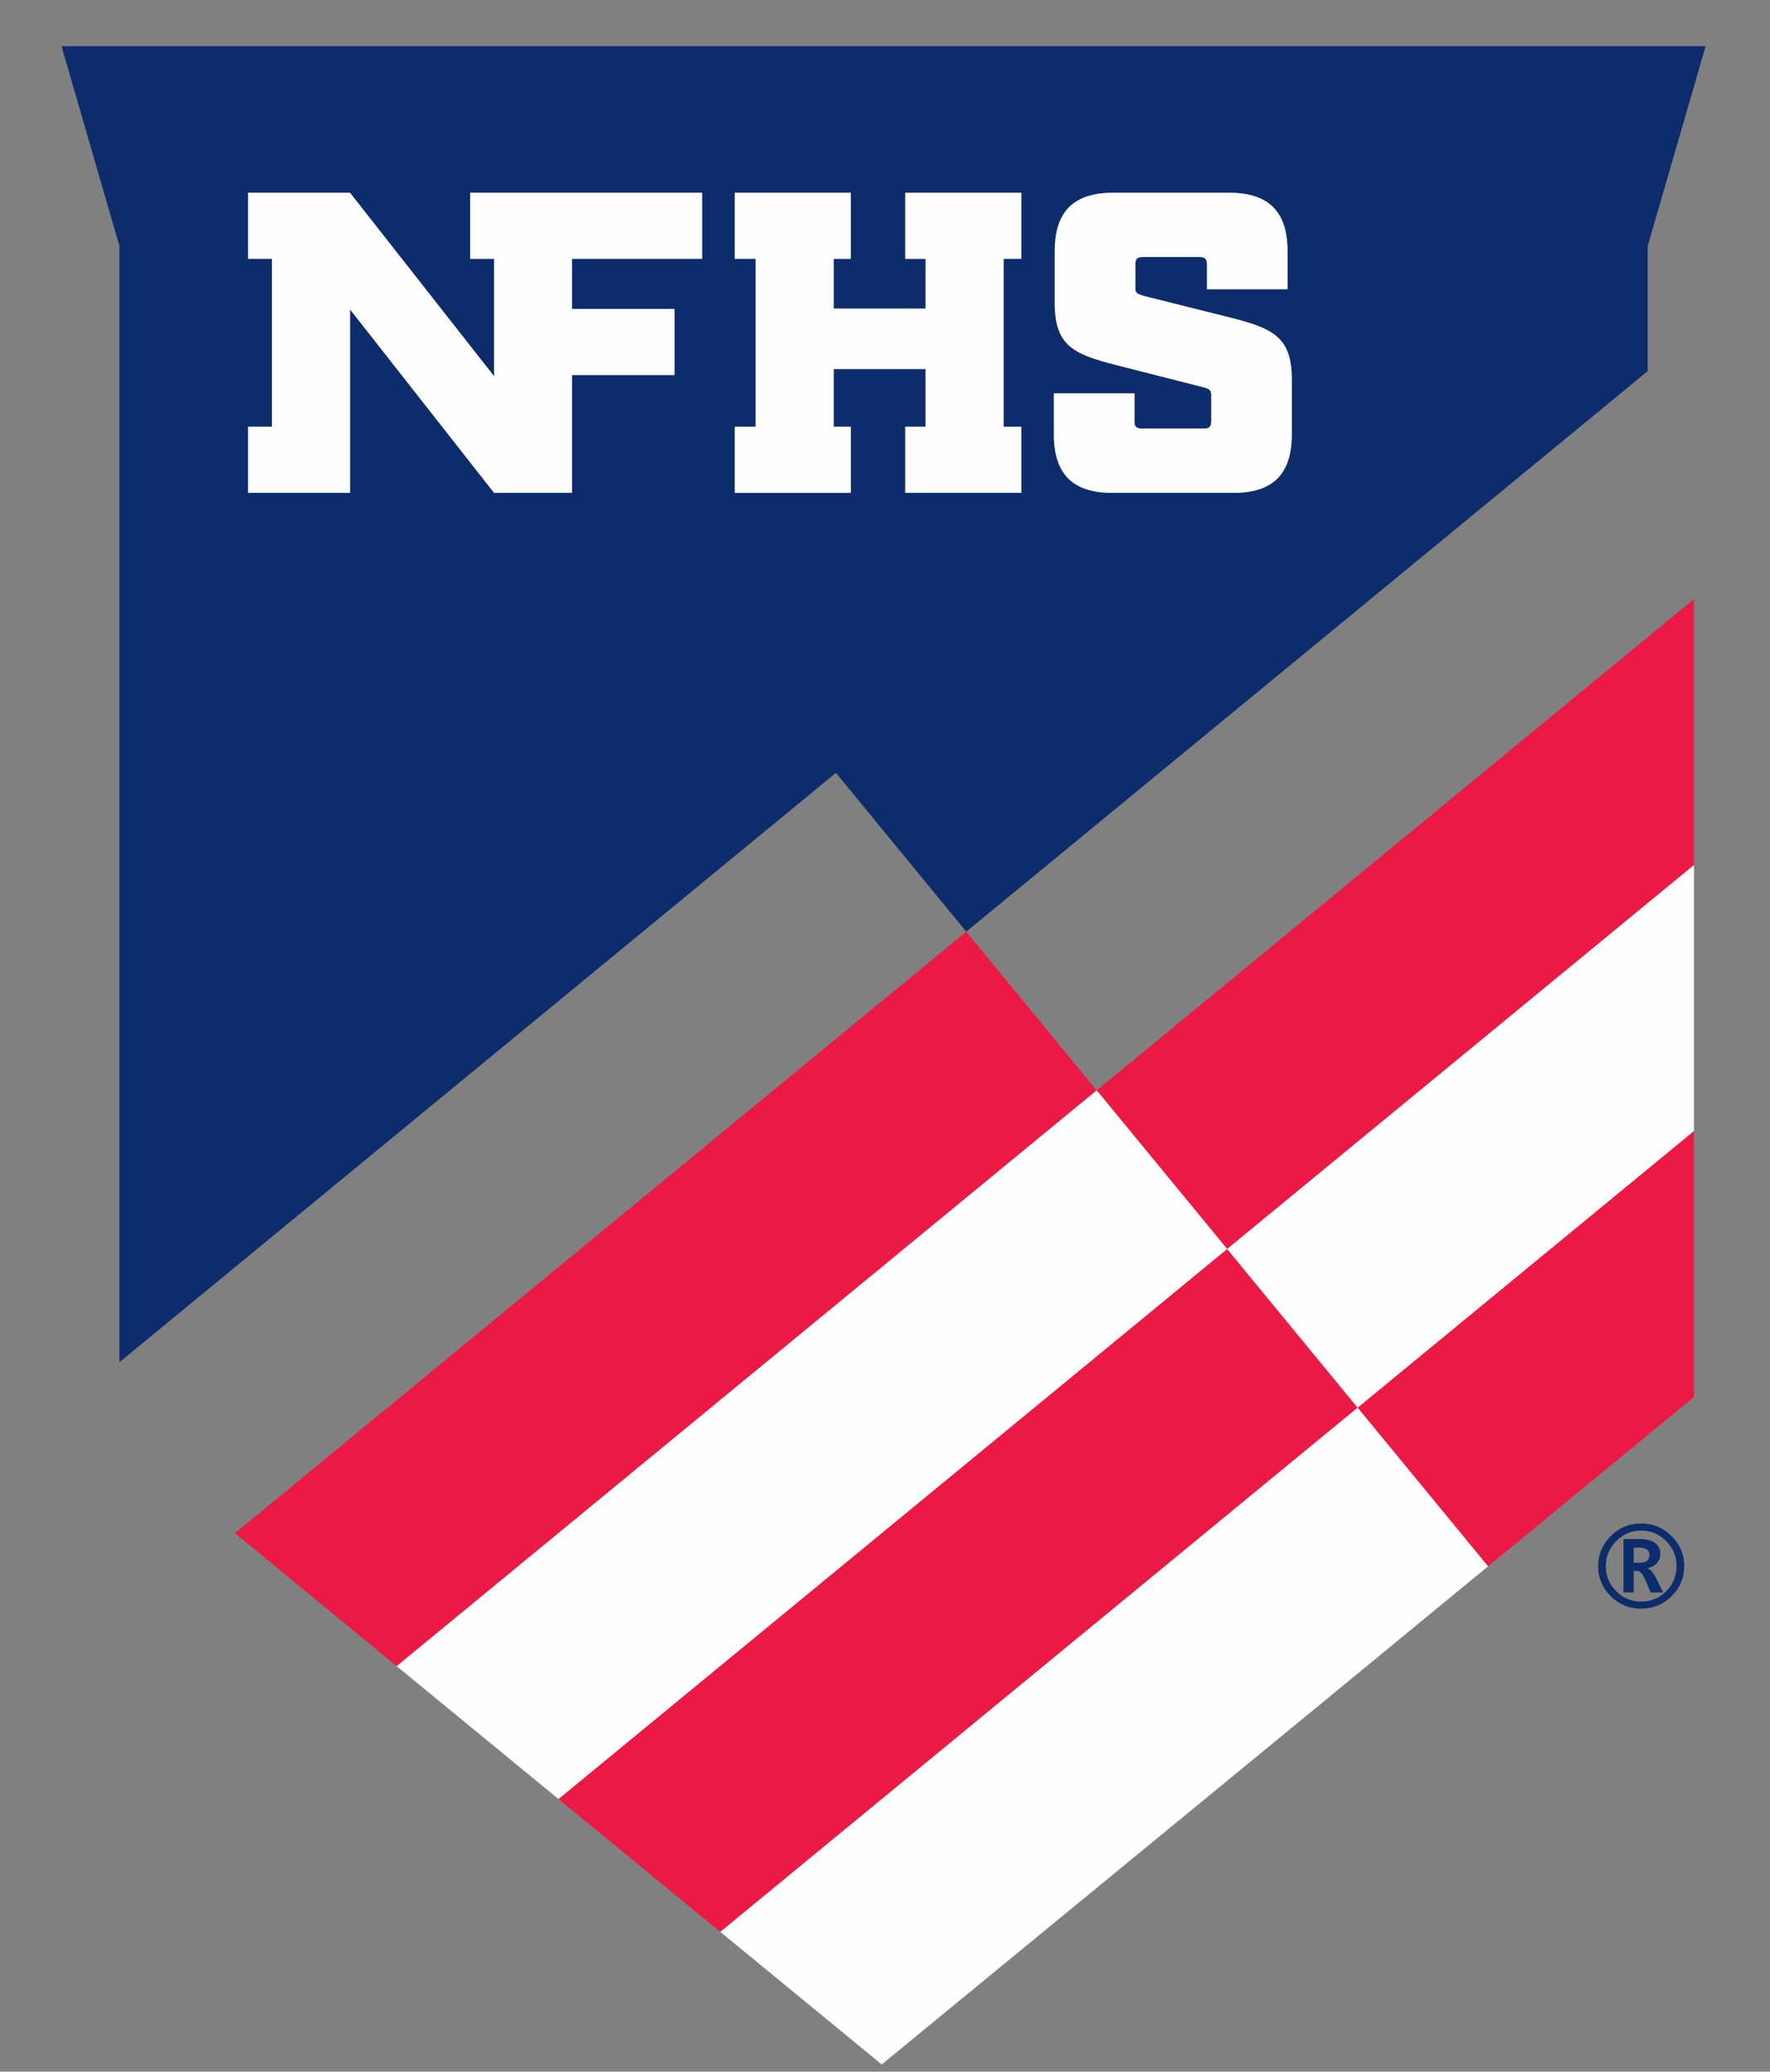
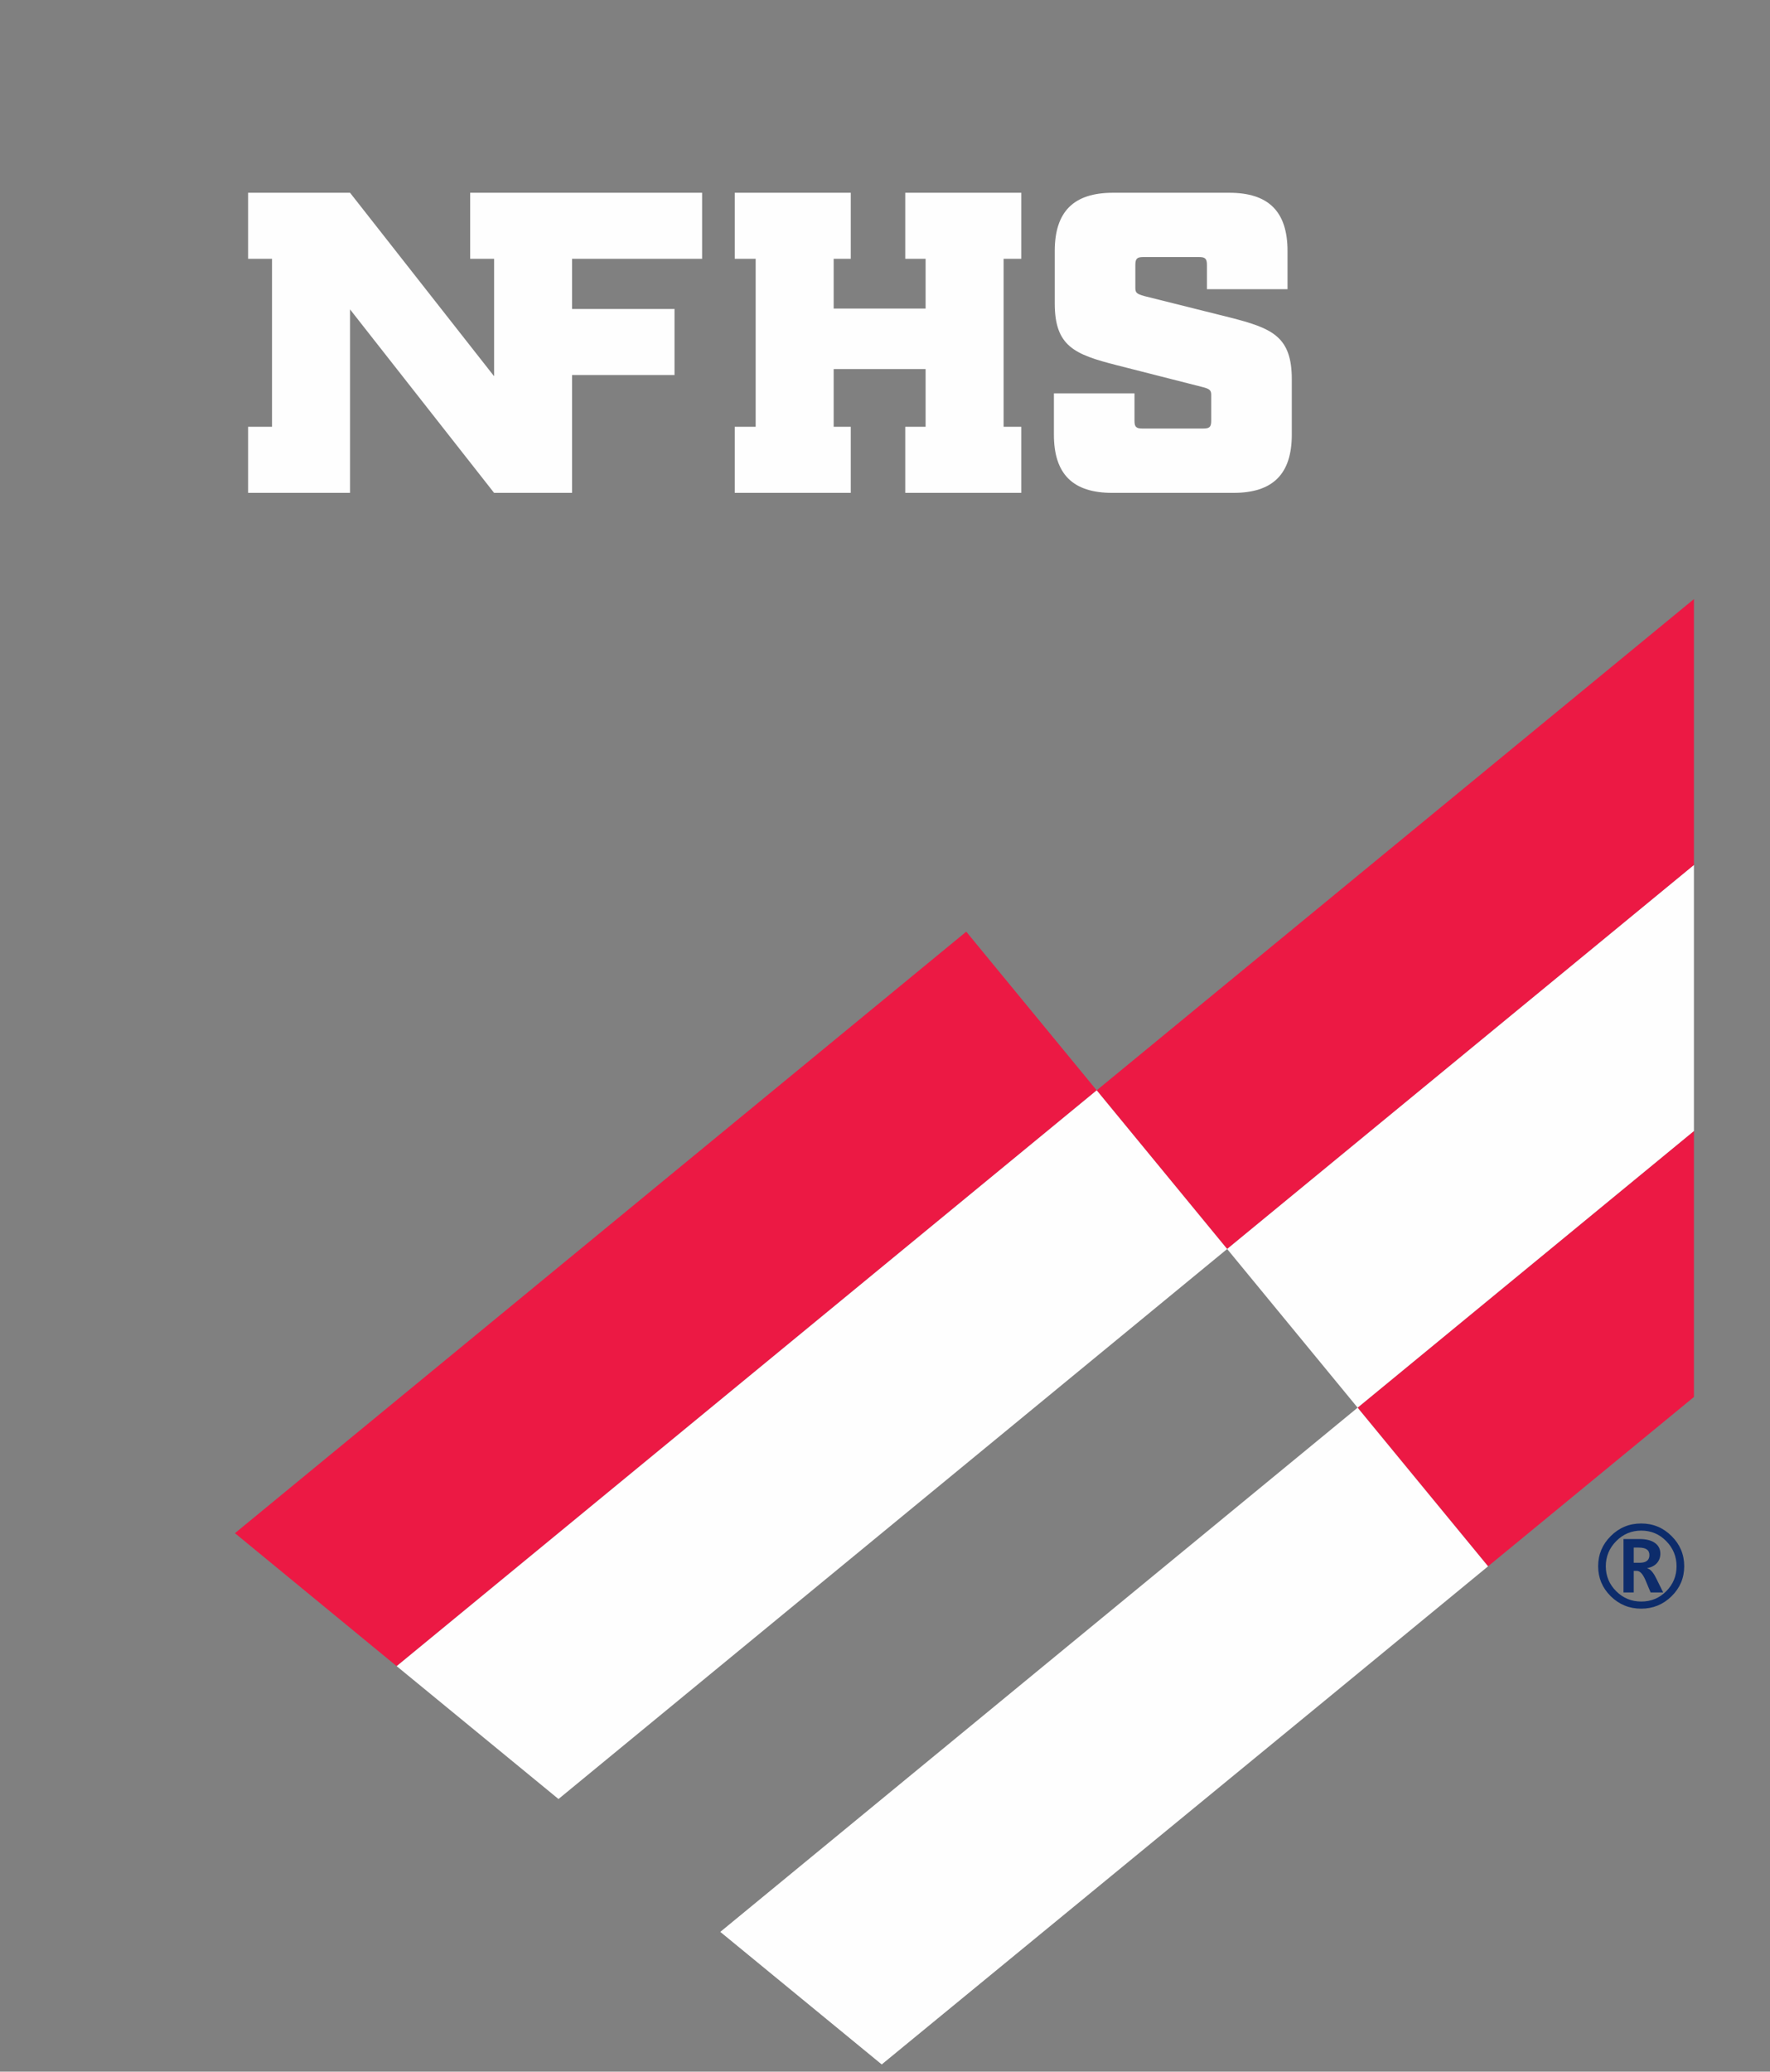
<svg xmlns="http://www.w3.org/2000/svg" width="94" height="110" viewBox="0 0 94 110">
  <rect x="0" y="0" width="94" height="110" fill="#808080" stroke="none" />
  <defs>
    <path id="prefix__a" d="M0 0.051L93.846 0.051 93.846 81.466 0 81.466z" />
  </defs>
  <g fill="none" fill-rule="evenodd">
-     <path fill="#0D2C6B" d="M68.604 23.86c0 2.093-1.002 3.095-3.096 3.095h-6.442c-2.094 0-3.096-1.002-3.096-3.096v-2.185h4.28v1.457c0 .319.09.41.41.41h3.255c.318 0 .41-.091.41-.41v-1.39c0-.249-.114-.317-.479-.409l-4.552-1.16c-2.231-.57-3.279-1.003-3.279-3.279v-2.777c0-2.095 1.002-3.096 3.096-3.096h6.17c2.094 0 3.095 1.001 3.095 3.096v2.026h-4.279v-1.297c0-.32-.09-.41-.41-.41h-2.982c-.319 0-.41.09-.41.41v1.229c0 .25.069.318.478.432l4.553 1.138c2.23.57 3.278 1.002 3.278 3.279v2.936zm-14.367-9.333H53.3v8.92h.938v3.508h-6.161v-3.509h1.08v-3.064h-4.882v3.064h.909v3.51H39.02v-3.51h1.11v-8.919h-1.11V11.02h6.162v3.508h-.91v2.642h4.883v-2.642h-1.08V11.02h6.161v3.508zm-16.95 0h-6.905v2.663h5.44v3.51h-5.44v6.255H26.24l-7.65-9.743v9.743h-5.413v-3.509h1.27v-8.919h-1.27V11.02H18.588l7.651 9.743v-6.235h-1.27V11.02H37.287v3.508zm50.218 2.786V13.85l.097-.335L90.58 3.238H3.267l2.978 10.278.097.335V73.115l38.053-31.294 6.92 8.433 36.19-29.763v-3.178z" transform="translate(0 -.785)" />
-     <path fill="#EC1944" d="M65.17 67.104L29.659 96.307 38.253 103.363 72.099 75.528z" transform="translate(0 -.785)" />
    <path fill="#EC1944" d="M79.027 83.952L82.699 80.932 89.96 74.961 89.96 60.839 72.098 75.528zM51.315 50.254L12.477 82.193 21.065 89.253 58.242 58.679zM65.17 67.104L89.96 46.717 89.96 32.595 58.242 58.679z" transform="translate(0 -.785)" />
    <path fill="#FEFEFE" d="M58.243 58.679L21.066 89.253 29.66 96.308 65.171 67.104zM38.253 103.363L46.826 110.401 70.436 91.018 79.027 83.953 72.099 75.529z" transform="translate(0 -.785)" />
    <path fill="#FEFEFE" d="M72.099 75.528L89.96 60.839 89.96 46.717 65.17 67.103zM65.326 17.645l-4.553-1.139c-.41-.114-.478-.182-.478-.432v-1.23c0-.318.091-.41.41-.41h2.982c.319 0 .41.092.41.41v1.298h4.28v-2.026c0-2.094-1.002-3.096-3.097-3.096h-6.169c-2.094 0-3.096 1.002-3.096 3.096v2.777c0 2.277 1.048 2.71 3.278 3.279l4.553 1.16c.364.091.479.16.479.41v1.388c0 .32-.092.41-.41.41H60.66c-.32 0-.41-.09-.41-.41v-1.456h-4.28v2.186c0 2.093 1.002 3.095 3.096 3.095h6.442c2.094 0 3.096-1.002 3.096-3.095v-2.937c0-2.277-1.047-2.709-3.278-3.278M30.032 11.019L26.24 11.019 24.97 11.019 24.97 14.527 26.24 14.527 26.24 20.762 18.589 11.019 18.238 11.019 14.446 11.019 13.176 11.019 13.176 14.527 14.446 14.527 14.446 23.446 13.176 23.446 13.176 26.955 14.446 26.955 16.069 26.955 18.589 26.955 18.589 17.212 26.24 26.955 30.361 26.955 30.382 26.955 30.382 20.699 35.822 20.699 35.822 17.19 30.382 17.19 30.382 14.527 37.287 14.527 37.287 11.019 30.361 11.019zM49.156 11.019L48.076 11.019 48.076 14.527 49.156 14.527 49.156 17.169 44.274 17.169 44.274 14.527 45.182 14.527 45.182 11.019 44.274 11.019 40.131 11.019 39.021 11.019 39.021 14.527 40.131 14.527 40.131 23.446 39.021 23.446 39.021 26.955 40.131 26.955 44.274 26.955 45.182 26.955 45.182 23.446 44.274 23.446 44.274 20.382 49.156 20.382 49.156 23.446 48.076 23.446 48.076 26.955 49.156 26.955 53.299 26.955 54.237 26.955 54.237 23.446 53.299 23.446 53.299 14.527 54.237 14.527 54.237 11.019 53.299 11.019z" transform="translate(0 -.785)" />
    <g transform="translate(0 -.785) translate(0 .732)">
      <mask id="prefix__b" fill="#fff">
                
            </mask>
-       <path fill="#FEFEFE" d="M3.887 13.467L3.887 74.216 3.884 74.281 3.879 74.411 3.887 74.403 12.472 81.466 12.477 81.461 51.314 49.521 44.394 41.089 6.342 72.383 6.342 69.204 6.342 49.815 6.342 13.467 6.342 13.118 6.244 12.784 3.267 2.506 90.58 2.506 87.602 12.784 87.505 13.118 87.505 13.467 87.505 16.58 87.505 19.759 51.314 49.521 58.243 57.946 89.96 31.862 89.96 17.74 89.96 13.467 93.847 0.051 0 0.051z" mask="url(#prefix__b)" />
    </g>
    <path fill="#0D2C6B" d="M86.763 82.957v.807h.31c.349 0 .523-.136.523-.407 0-.138-.047-.24-.142-.304-.094-.064-.24-.096-.442-.096h-.25zm1.565 2.384h-.668l-.275-.657c-.14-.326-.293-.49-.456-.49h-.166v1.147h-.543v-2.837h.852c.354 0 .628.07.818.208.192.138.287.327.287.566 0 .193-.058.358-.175.495-.117.137-.29.23-.52.278v.011c.16.033.316.208.472.524l.374.755zm-1.166-3.285c-.518 0-.96.186-1.329.558-.368.372-.553.816-.553 1.336 0 .517.185.958.553 1.325.368.366.811.548 1.33.548.52 0 .963-.182 1.327-.548.364-.367.547-.808.547-1.325 0-.52-.183-.964-.547-1.336-.364-.372-.807-.558-1.328-.558zm-.004 4.145c-.63 0-1.17-.22-1.616-.66-.445-.44-.669-.972-.669-1.595 0-.621.224-1.155.67-1.6.446-.446.985-.668 1.615-.668s1.168.222 1.615.668c.448.445.671.979.671 1.6 0 .623-.223 1.154-.671 1.595-.447.44-.986.66-1.615.66z" transform="translate(0 -.785)" />
  </g>
</svg>